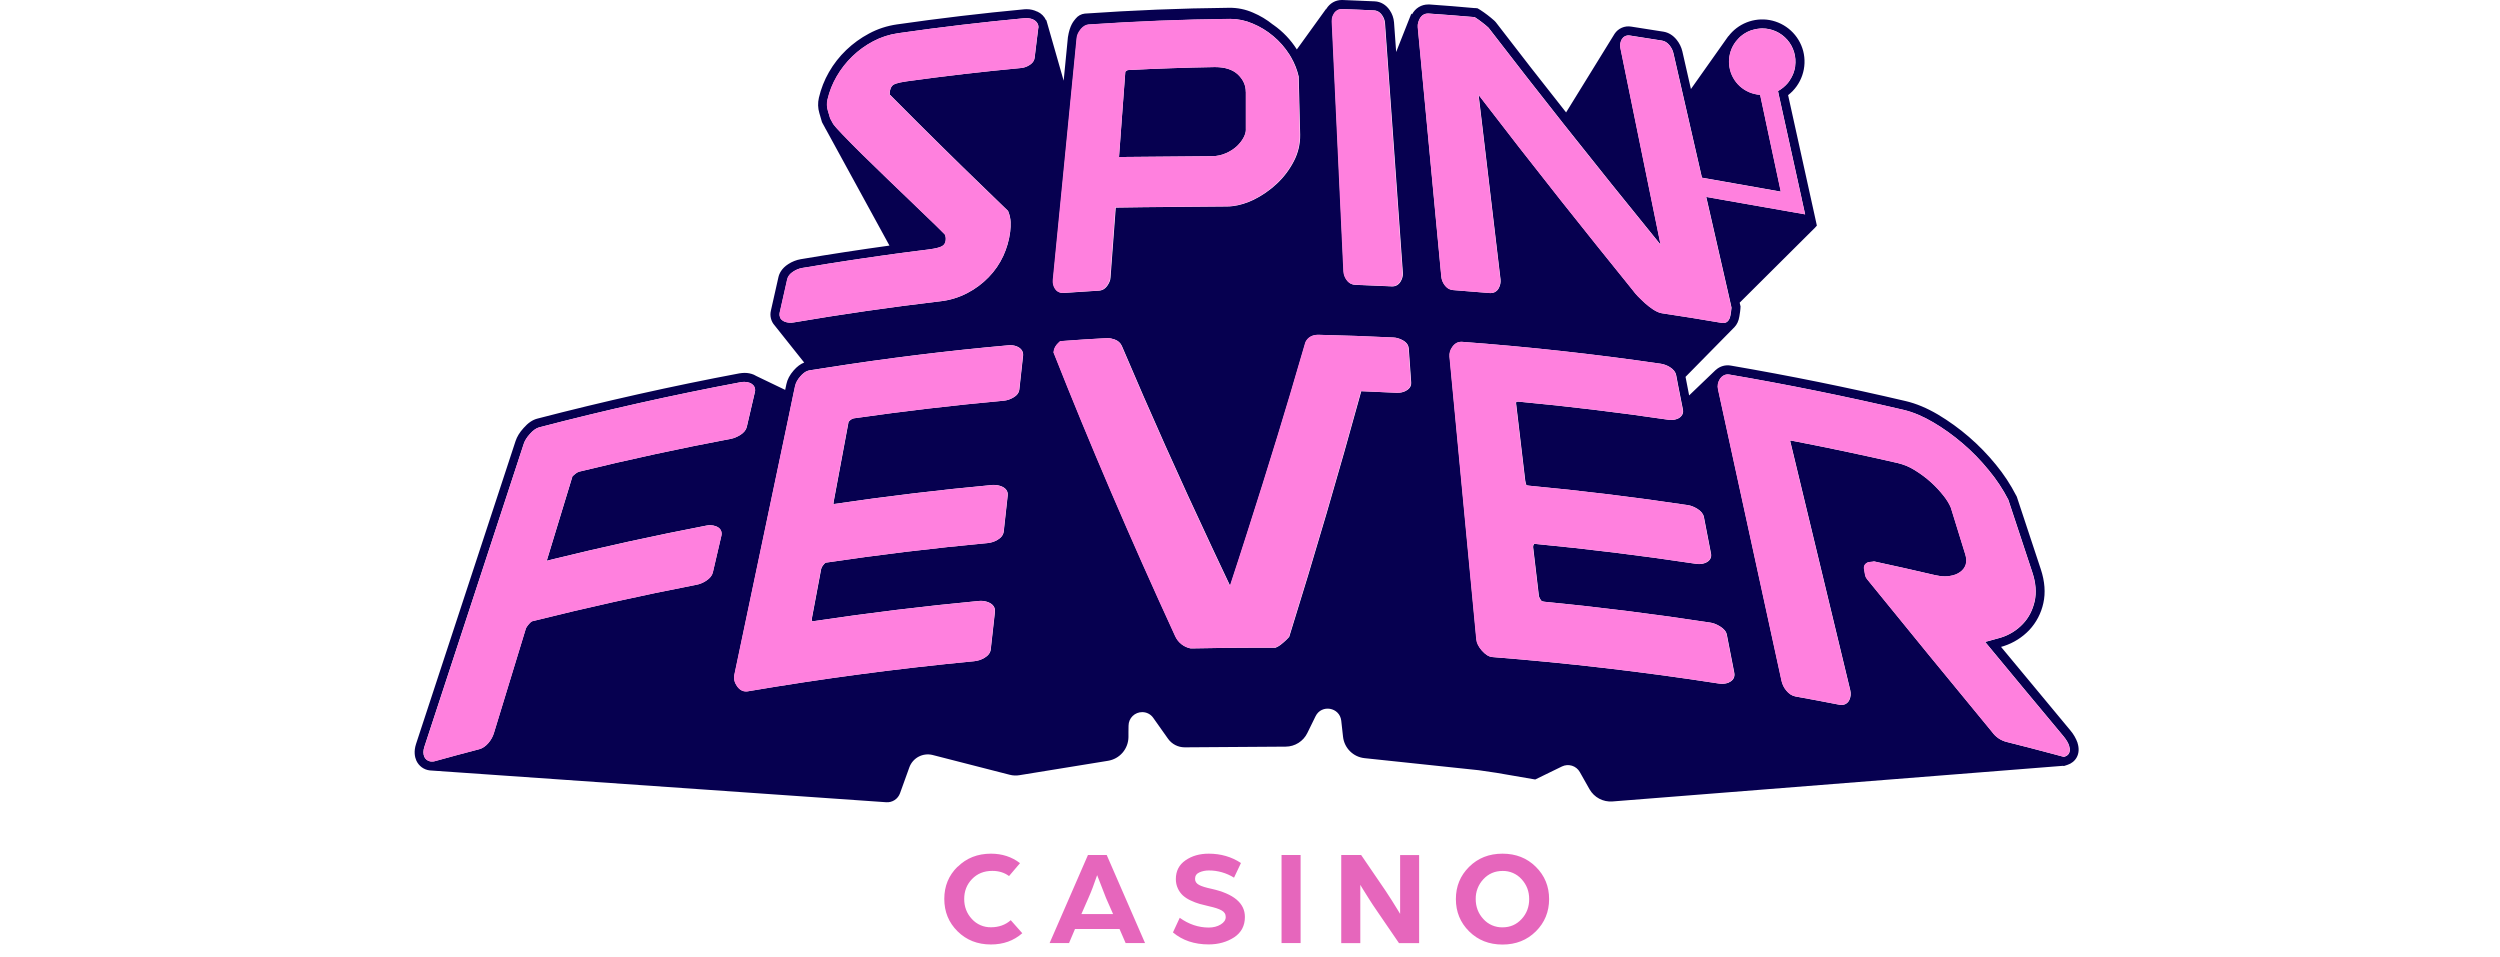
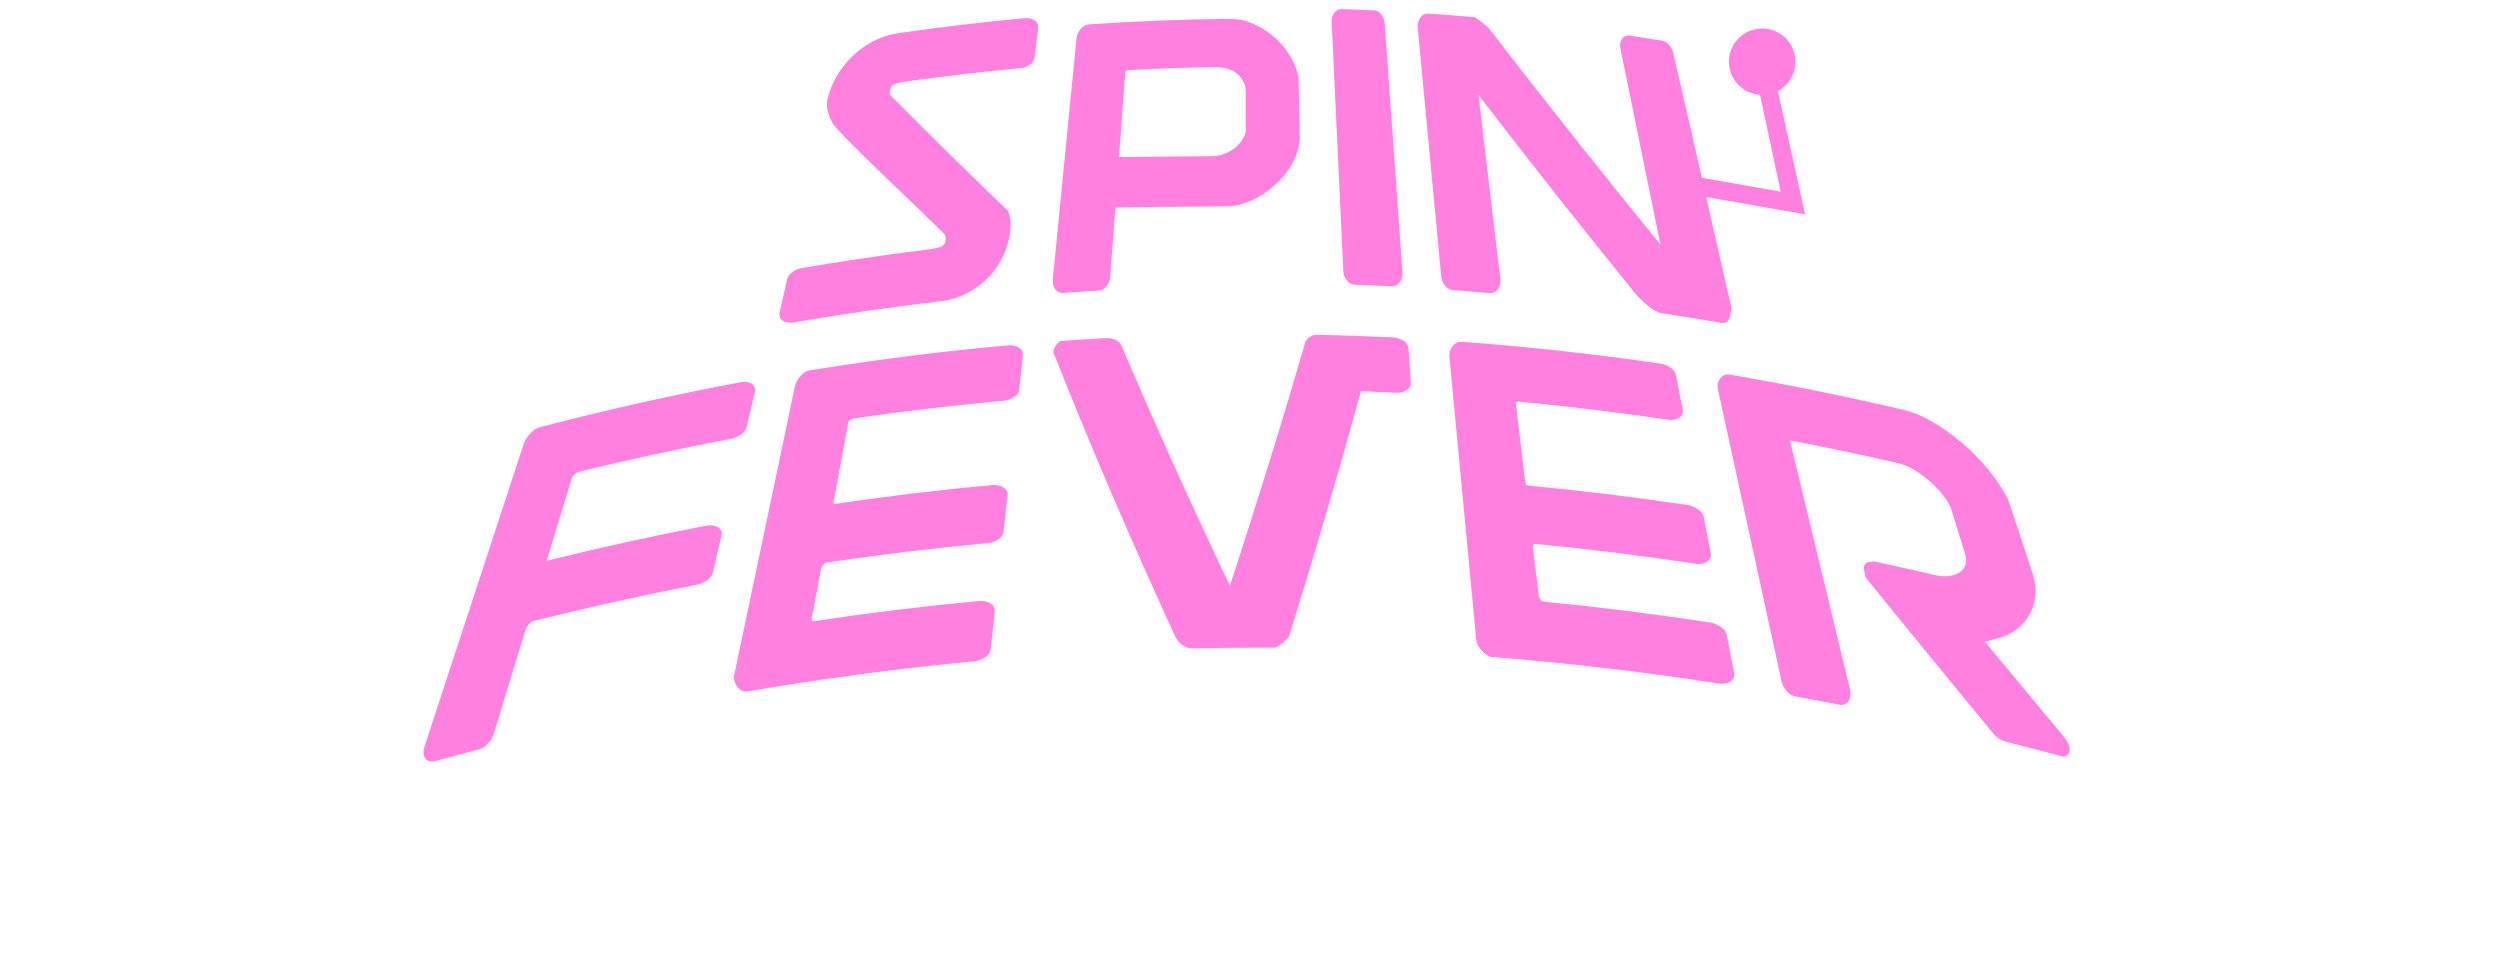
<svg xmlns="http://www.w3.org/2000/svg" width="162" height="62" viewBox="0 0 162 62" fill="none">
-   <path d="M134.629 48.143C134.525 47.851 134.37 47.581 134.171 47.344C132.666 45.539 131.165 43.73 129.667 41.918L129.851 41.864C130.478 41.66 131.044 41.303 131.499 40.826C131.953 40.338 132.267 39.737 132.408 39.086C132.559 38.416 132.504 37.673 132.243 36.883L130.701 32.224V32.206L130.686 32.187L130.673 32.151L130.664 32.132L130.65 32.114C130.283 31.398 129.84 30.724 129.328 30.103C128.275 28.811 127.004 27.712 125.573 26.858C124.862 26.44 124.159 26.146 123.489 25.99C119.735 25.109 115.956 24.342 112.156 23.69C111.986 23.66 111.811 23.668 111.645 23.715C111.478 23.762 111.325 23.846 111.196 23.961C111.178 23.975 111.165 23.989 111.146 24.002C111.146 24.008 111.137 24.011 111.132 24.017L109.456 25.623L109.223 24.42L112.316 21.276C112.34 21.258 112.362 21.23 112.386 21.207C112.555 21.032 112.665 20.799 112.711 20.505C112.752 20.271 112.771 20.11 112.78 20V19.954L112.789 19.871L112.771 19.789L112.73 19.614L117.609 14.758L117.733 14.62L117.545 13.761L115.869 6.165C116.294 5.836 116.613 5.389 116.786 4.881C116.96 4.373 116.981 3.825 116.847 3.305C116.713 2.798 116.436 2.339 116.05 1.984C115.664 1.629 115.184 1.391 114.667 1.299C114.168 1.212 113.655 1.265 113.184 1.451C112.713 1.637 112.303 1.95 111.998 2.354V2.34L109.572 5.77L109.016 3.325C108.951 3.054 108.827 2.802 108.653 2.585C108.415 2.287 108.121 2.108 107.795 2.053C107.116 1.943 106.409 1.829 105.692 1.723C105.489 1.69 105.281 1.716 105.092 1.798C104.903 1.88 104.742 2.015 104.628 2.186L101.483 7.285C99.95 5.35 98.432 3.402 96.93 1.442L96.912 1.424L96.897 1.406L96.861 1.368L96.843 1.351L96.825 1.333C96.541 1.08 96.239 0.849 95.92 0.643L95.745 0.538L95.612 0.524H95.543C94.576 0.435 93.607 0.357 92.638 0.29H92.551C92.101 0.29 91.711 0.528 91.495 0.937L91.457 0.877L90.471 3.37L90.333 1.447C90.31 1.165 90.214 0.894 90.054 0.661C89.815 0.307 89.466 0.105 89.081 0.087C88.392 0.055 87.69 0.028 86.992 0H86.947C86.542 0 86.179 0.207 85.955 0.56C85.946 0.574 85.937 0.587 85.931 0.601L85.922 0.588L84.035 3.204C83.641 2.58 83.126 2.04 82.521 1.616C82.507 1.602 82.494 1.598 82.479 1.589C82.088 1.272 81.654 1.012 81.19 0.817C80.702 0.603 80.175 0.497 79.642 0.505C76.522 0.537 73.415 0.665 70.298 0.881C70.181 0.893 70.068 0.928 69.965 0.985C69.862 1.042 69.772 1.119 69.7 1.211C69.567 1.377 69.324 1.625 69.2 2.414L68.925 5.228L67.8 1.294L67.786 1.316C67.674 1.065 67.473 0.865 67.222 0.752H67.207C66.999 0.649 66.77 0.596 66.538 0.596C66.492 0.596 66.446 0.596 66.395 0.6C63.641 0.857 60.86 1.188 58.12 1.582C57.481 1.675 56.87 1.872 56.311 2.175C55.771 2.462 55.274 2.822 54.833 3.245C54.395 3.665 54.02 4.146 53.718 4.672C53.42 5.19 53.201 5.749 53.065 6.33C52.987 6.67 52.997 7.004 53.092 7.321C53.143 7.492 53.194 7.67 53.245 7.85L53.263 7.909L53.29 7.964L53.461 8.277C53.461 8.277 53.478 8.308 53.487 8.331L53.514 8.377C53.514 8.377 53.52 8.386 53.524 8.391L57.637 15.914C55.716 16.18 53.799 16.474 51.886 16.796C51.6 16.846 51.326 16.954 51.082 17.113C50.646 17.392 50.49 17.736 50.44 17.971L49.953 20.133C49.913 20.301 49.915 20.476 49.958 20.643C50.001 20.811 50.084 20.965 50.201 21.093L52.111 23.493C51.872 23.585 51.647 23.755 51.431 24.002C51.174 24.296 51.023 24.586 50.958 24.893L50.88 25.265L49.007 24.365C48.958 24.333 48.905 24.305 48.851 24.282C48.662 24.203 48.459 24.162 48.254 24.163C48.145 24.163 48.025 24.177 47.906 24.195C43.559 25.013 39.157 26 34.814 27.128C34.512 27.206 34.218 27.404 33.929 27.735C33.667 28.024 33.502 28.299 33.409 28.579L26.96 48.207C26.8 48.698 26.882 49.065 26.978 49.285C27.14 49.639 27.465 49.879 27.851 49.923L57.431 51.985C57.623 51.998 57.813 51.948 57.974 51.843C58.135 51.737 58.256 51.583 58.321 51.402L58.927 49.721C59.035 49.426 59.248 49.18 59.526 49.033C59.804 48.886 60.127 48.847 60.432 48.923L65.427 50.204C65.633 50.259 65.854 50.268 66.07 50.231L71.803 49.299C72.168 49.239 72.502 49.053 72.743 48.772C72.985 48.49 73.12 48.133 73.124 47.763V47.422L73.13 47.018C73.131 46.902 73.155 46.788 73.2 46.681C73.246 46.575 73.311 46.478 73.394 46.398C73.477 46.317 73.574 46.253 73.682 46.21C73.789 46.166 73.904 46.145 74.019 46.146C74.159 46.146 74.297 46.179 74.421 46.244C74.545 46.309 74.651 46.403 74.731 46.518L75.682 47.862C75.933 48.221 76.342 48.432 76.783 48.427L83.316 48.382C83.608 48.38 83.894 48.296 84.141 48.14C84.388 47.984 84.587 47.763 84.715 47.5L85.248 46.413C85.634 45.622 86.813 45.829 86.913 46.701L87.029 47.744C87.111 48.478 87.694 49.056 88.428 49.129L95.824 49.91L96.98 50.08L99.483 50.511L101.217 49.666C101.418 49.569 101.65 49.552 101.864 49.618C102.078 49.685 102.259 49.83 102.37 50.025L102.999 51.14C103.301 51.673 103.879 51.98 104.49 51.934L133.684 49.625L133.739 49.639L133.904 49.585L133.987 49.557C134.465 49.401 134.868 48.887 134.62 48.128M35.792 36.246C39.111 35.428 42.471 34.694 45.781 34.056C45.859 34.042 45.937 34.033 46.014 34.033C46.143 34.033 46.272 34.056 46.392 34.102C46.73 34.226 46.795 34.497 46.745 34.708L46.189 37.095C46.143 37.293 45.996 37.476 45.762 37.628C45.56 37.761 45.345 37.852 45.115 37.894C41.555 38.584 38.015 39.371 34.498 40.252C34.485 40.252 34.407 40.279 34.265 40.445C34.122 40.61 34.072 40.716 34.058 40.78L32.001 47.51C31.873 47.936 31.501 48.432 31.052 48.547C30.096 48.796 29.143 49.053 28.192 49.318L28.155 49.327C28.109 49.34 28.06 49.346 28.012 49.345H28.008H27.999H27.985C27.935 49.346 27.886 49.34 27.838 49.327C27.765 49.308 27.696 49.273 27.637 49.225C27.578 49.176 27.531 49.115 27.499 49.047C27.416 48.863 27.416 48.643 27.499 48.391L33.941 28.754C34.006 28.556 34.135 28.345 34.34 28.12C34.551 27.881 34.749 27.743 34.938 27.693C39.252 26.567 43.605 25.592 47.987 24.769C48.029 24.765 48.066 24.755 48.107 24.752H48.111C48.153 24.752 48.19 24.746 48.231 24.746C48.364 24.746 48.488 24.77 48.603 24.815C48.644 24.833 48.681 24.851 48.713 24.879L48.763 24.916C48.777 24.925 48.791 24.939 48.804 24.957C48.804 24.957 48.813 24.957 48.819 24.966C48.869 25.026 48.904 25.096 48.922 25.172C48.939 25.248 48.938 25.327 48.919 25.402L48.392 27.67C48.346 27.863 48.199 28.042 47.965 28.188C47.758 28.312 47.561 28.395 47.372 28.432C44.075 29.054 40.795 29.764 37.535 30.561C37.448 30.588 37.367 30.632 37.297 30.691C37.228 30.744 37.162 30.801 37.099 30.861L35.461 36.236L35.434 36.337C35.557 36.309 35.681 36.277 35.805 36.245M66.055 25.238C66.032 25.453 65.895 25.632 65.647 25.77C65.449 25.88 65.251 25.944 65.054 25.963C61.828 26.257 58.559 26.642 55.331 27.106C55.259 27.119 55.191 27.151 55.135 27.197C55.117 27.211 55.102 27.221 55.089 27.233C55.075 27.248 55.062 27.257 55.053 27.271C55.03 27.286 55.009 27.304 54.992 27.326L54.028 32.49C54.019 32.549 54.01 32.605 54.01 32.66H54.037C57.452 32.156 60.879 31.744 64.315 31.425H64.43C64.595 31.425 64.765 31.461 64.926 31.526C65.302 31.691 65.32 31.985 65.302 32.104L65.045 34.436C65.018 34.656 64.885 34.84 64.64 34.982C64.448 35.097 64.228 35.166 64.002 35.189C60.529 35.511 57.007 35.938 53.528 36.456C53.519 36.456 53.464 36.469 53.363 36.598C53.253 36.736 53.221 36.828 53.212 36.878L52.605 40.109C52.605 40.165 52.62 40.211 52.632 40.257H52.651C52.651 40.257 52.707 40.257 52.748 40.248C56.303 39.714 59.873 39.278 63.452 38.94C63.488 38.94 63.531 38.935 63.572 38.935C63.746 38.935 63.916 38.971 64.081 39.04C64.476 39.215 64.486 39.513 64.476 39.637L64.204 42.07C64.182 42.295 64.04 42.483 63.791 42.63C63.586 42.749 63.358 42.823 63.122 42.846C58.211 43.316 53.319 43.966 48.456 44.796C48.421 44.802 48.386 44.805 48.35 44.805C48.189 44.805 47.964 44.746 47.766 44.466C47.602 44.232 47.542 43.984 47.593 43.727L51.105 27.027L51.416 25.527L51.527 25.012C51.572 24.805 51.683 24.599 51.867 24.389C51.949 24.291 52.032 24.213 52.114 24.154C52.217 24.075 52.336 24.021 52.463 23.998C52.807 23.943 53.151 23.888 53.496 23.838C57.432 23.216 61.388 22.728 65.357 22.373C65.399 22.373 65.44 22.369 65.477 22.369C65.651 22.369 65.817 22.404 65.959 22.478C66.198 22.598 66.322 22.8 66.298 23.043L66.055 25.251L66.055 25.238ZM67.286 1.8L67.193 2.534L67.047 3.741C67.032 3.875 66.955 4.071 66.697 4.223C66.536 4.327 66.352 4.39 66.161 4.406C63.694 4.638 61.233 4.924 58.779 5.265C58.109 5.357 57.916 5.471 57.875 5.504C57.775 5.582 57.71 5.701 57.673 5.876C57.659 5.945 57.655 6.036 57.655 6.146L57.71 6.169L57.746 6.214C58.297 6.771 58.853 7.326 59.422 7.895C61.356 9.823 63.309 11.732 65.279 13.624L65.325 13.67L65.348 13.73C65.436 13.954 65.481 14.175 65.49 14.39C65.495 14.592 65.49 14.804 65.463 15.015C65.394 15.558 65.242 16.087 65.013 16.585C64.777 17.096 64.455 17.563 64.062 17.966C63.667 18.375 63.204 18.719 62.686 18.99C62.131 19.279 61.527 19.461 60.905 19.527C57.76 19.898 54.57 20.358 51.425 20.895C51.235 20.931 51.038 20.913 50.856 20.845C50.785 20.818 50.719 20.777 50.663 20.725C50.622 20.692 50.589 20.649 50.567 20.601C50.563 20.601 50.563 20.592 50.558 20.588V20.573V20.569C50.558 20.569 50.554 20.56 50.554 20.555C50.54 20.526 50.531 20.495 50.527 20.464C50.527 20.45 50.521 20.431 50.521 20.418C50.517 20.364 50.52 20.309 50.53 20.256L51.017 18.095C51.062 17.902 51.192 17.736 51.407 17.599C51.587 17.48 51.784 17.401 51.986 17.365C52.559 17.268 53.138 17.172 53.717 17.081C54.152 17.011 54.588 16.942 55.024 16.878C55.258 16.842 55.492 16.805 55.722 16.773C56.165 16.705 56.609 16.64 57.053 16.58L57.145 16.567C57.411 16.53 57.677 16.488 57.944 16.456L58.866 16.332C59.279 16.277 59.688 16.227 60.097 16.176C60.703 16.103 60.96 16.011 61.069 15.938C61.193 15.864 61.263 15.749 61.285 15.579C61.304 15.448 61.285 15.315 61.231 15.194C61.203 15.167 61.084 15.037 60.656 14.62C60.294 14.266 59.854 13.848 59.349 13.362L59.266 13.28C58.724 12.761 58.15 12.21 57.544 11.626C56.986 11.089 56.431 10.55 55.879 10.007C55.447 9.583 55.022 9.153 54.603 8.717C54.248 8.349 54.102 8.175 54.033 8.083C54.019 8.061 54.006 8.042 53.997 8.029C53.997 8.024 53.992 8.02 53.987 8.014C53.983 8.005 53.978 7.996 53.974 7.992L53.946 7.941L53.799 7.67C53.744 7.496 53.698 7.317 53.643 7.143C53.578 6.915 53.574 6.674 53.629 6.444C53.751 5.92 53.951 5.418 54.222 4.953C54.779 3.988 55.596 3.201 56.581 2.68C57.087 2.412 57.635 2.234 58.201 2.153C60.933 1.758 63.705 1.432 66.445 1.175H66.537C66.62 1.175 66.703 1.189 66.785 1.208C66.808 1.212 66.835 1.221 66.862 1.23C66.895 1.244 66.932 1.257 66.964 1.271C66.991 1.285 67.019 1.298 67.042 1.317C67.065 1.331 67.087 1.344 67.106 1.363H67.11C67.11 1.363 67.137 1.39 67.147 1.404C67.161 1.419 67.174 1.428 67.18 1.441L67.207 1.477C67.243 1.528 67.262 1.579 67.276 1.625L67.289 1.68C67.293 1.704 67.295 1.729 67.295 1.753V1.809M86.317 1.36C86.317 1.322 86.317 1.285 86.326 1.249V1.244C86.326 1.23 86.326 1.217 86.33 1.202C86.33 1.166 86.344 1.129 86.353 1.093C86.363 1.056 86.376 1.02 86.394 0.987C86.41 0.948 86.43 0.911 86.454 0.877C86.48 0.832 86.513 0.792 86.55 0.757C86.55 0.753 86.559 0.744 86.564 0.744L86.578 0.73C86.596 0.712 86.614 0.697 86.638 0.685L86.707 0.642C86.729 0.629 86.757 0.624 86.784 0.616L86.84 0.601C86.876 0.592 86.912 0.588 86.95 0.588H86.973C87.666 0.61 88.359 0.642 89.052 0.675C89.194 0.679 89.396 0.744 89.566 0.991C89.677 1.153 89.737 1.322 89.749 1.487L89.974 4.627L90.296 9.107L90.907 17.682C90.92 17.87 90.874 18.054 90.769 18.233C90.645 18.444 90.457 18.559 90.236 18.559H90.204C89.409 18.52 88.613 18.486 87.817 18.457C87.666 18.453 87.45 18.393 87.271 18.145C87.152 17.982 87.083 17.788 87.073 17.585L86.318 1.413V1.36H86.317ZM68.244 18.144L69.787 2.465C69.805 2.281 69.888 2.096 70.034 1.913C70.043 1.9 70.052 1.891 70.062 1.877C70.214 1.702 70.374 1.606 70.554 1.592C73.578 1.386 76.654 1.262 79.683 1.229H79.743C80.229 1.229 80.716 1.33 81.184 1.532C81.662 1.73 82.107 2 82.511 2.341C82.915 2.675 83.264 3.075 83.558 3.534C83.593 3.593 83.636 3.657 83.668 3.717C83.902 4.122 84.062 4.539 84.159 4.966V5.02L84.25 8.729C84.261 9.325 84.122 9.914 83.846 10.442C83.565 10.988 83.193 11.481 82.745 11.901C82.292 12.326 81.779 12.68 81.221 12.953C80.772 13.168 80.321 13.302 79.881 13.357C79.757 13.371 79.633 13.379 79.509 13.379C78.389 13.394 74.285 13.416 72.302 13.453L71.963 17.984C71.958 18.154 71.884 18.328 71.765 18.502C71.586 18.76 71.379 18.824 71.233 18.833C70.461 18.879 69.69 18.929 68.915 18.985H68.869C68.767 18.984 68.668 18.957 68.58 18.907C68.492 18.856 68.419 18.783 68.368 18.695C68.266 18.529 68.222 18.334 68.244 18.14M91.103 25.328C90.936 25.414 90.75 25.456 90.563 25.452H90.489C89.727 25.416 88.969 25.383 88.212 25.351C86.753 30.662 85.203 35.948 83.562 41.206L83.544 41.266L83.498 41.316C83.397 41.426 83.291 41.532 83.186 41.619C83.066 41.72 82.928 41.858 82.658 41.972H81.477C80.059 41.972 78.632 41.99 77.227 42.018H77.159C76.945 41.976 76.744 41.883 76.572 41.748C76.401 41.614 76.263 41.44 76.171 41.243C73.248 34.885 70.604 28.716 68.309 22.91L68.281 22.845L68.29 22.776C68.308 22.57 68.428 22.363 68.644 22.17L68.722 22.102H68.823C69.786 22.023 70.764 21.968 71.738 21.913H71.788C71.917 21.913 72.059 21.94 72.224 21.996C72.449 22.074 72.614 22.22 72.701 22.422C74.542 26.755 76.465 31.053 78.468 35.313C78.555 35.505 78.647 35.694 78.734 35.882C79.056 36.575 79.385 37.268 79.716 37.962C80.088 36.837 80.447 35.722 80.803 34.606C81.493 32.458 82.163 30.328 82.805 28.226C83.072 27.354 83.334 26.486 83.591 25.628C83.636 25.471 83.682 25.315 83.728 25.164C83.774 25.008 83.82 24.857 83.861 24.706C84.114 23.865 84.357 23.034 84.596 22.208L84.614 22.162C84.761 21.863 85.046 21.698 85.423 21.698H85.45C87.065 21.734 88.704 21.794 90.311 21.872C90.5 21.881 90.697 21.942 90.889 22.043C91.201 22.208 91.275 22.423 91.289 22.575L91.445 24.774C91.458 24.911 91.426 25.164 91.095 25.329M93.616 18.471C93.493 18.31 93.419 18.118 93.4 17.916L91.876 1.767C91.872 1.722 91.876 1.676 91.876 1.625V1.607C91.876 1.593 91.876 1.583 91.881 1.571C91.881 1.548 91.886 1.527 91.894 1.506C91.913 1.417 91.942 1.331 91.981 1.249C92.02 1.165 92.075 1.088 92.142 1.024L92.22 0.964C92.256 0.941 92.294 0.922 92.335 0.908C92.349 0.904 92.362 0.895 92.381 0.895C92.433 0.882 92.487 0.876 92.541 0.877H92.588C93.542 0.941 94.515 1.019 95.484 1.102H95.553L95.612 1.143C95.723 1.212 95.86 1.308 96.021 1.432C96.196 1.565 96.324 1.67 96.429 1.767L96.466 1.803C98.047 3.858 99.641 5.903 101.249 7.937C103.352 10.592 105.473 13.232 107.611 15.859L106.358 9.731L105.009 3.126C104.977 2.981 104.985 2.831 105.032 2.69C105.041 2.662 105.05 2.635 105.063 2.608C105.078 2.58 105.087 2.556 105.1 2.538C105.126 2.495 105.157 2.455 105.192 2.419C105.207 2.404 105.224 2.392 105.243 2.383C105.261 2.369 105.279 2.355 105.298 2.351C105.316 2.336 105.334 2.333 105.357 2.323C105.375 2.314 105.394 2.309 105.413 2.309C105.449 2.295 105.481 2.295 105.523 2.295C105.55 2.295 105.578 2.295 105.605 2.299C106.308 2.405 107.005 2.515 107.703 2.63C107.883 2.657 108.047 2.763 108.195 2.943C108.318 3.103 108.405 3.273 108.442 3.452L109.218 6.84L109.402 7.643L110.288 11.512L115.4 12.417L114.382 7.652V7.643L114.061 6.142C113.933 6.134 113.807 6.114 113.684 6.082C113.216 5.969 112.8 5.701 112.503 5.322C112.205 4.943 112.045 4.475 112.046 3.993C112.045 3.522 112.199 3.064 112.486 2.69C112.495 2.676 112.5 2.667 112.513 2.658L112.519 2.653C112.537 2.621 112.564 2.593 112.597 2.562C112.624 2.525 112.656 2.493 112.688 2.46C112.752 2.392 112.823 2.331 112.9 2.277C112.959 2.227 113.019 2.185 113.083 2.153C113.122 2.125 113.164 2.1 113.207 2.079C113.257 2.052 113.303 2.029 113.359 2.011C113.41 1.988 113.461 1.968 113.514 1.951H113.529C113.553 1.939 113.579 1.932 113.606 1.928C113.647 1.914 113.689 1.905 113.73 1.896C113.758 1.887 113.79 1.882 113.822 1.878C113.852 1.869 113.883 1.864 113.914 1.864H113.923C114.012 1.848 114.103 1.84 114.194 1.84C114.501 1.84 114.805 1.905 115.085 2.032C115.365 2.158 115.615 2.344 115.817 2.575C116.019 2.807 116.17 3.079 116.258 3.373C116.346 3.668 116.37 3.978 116.329 4.282V4.306C116.32 4.384 116.305 4.457 116.283 4.526C116.274 4.562 116.265 4.604 116.25 4.641C116.237 4.682 116.223 4.724 116.209 4.761C116.168 4.863 116.121 4.963 116.067 5.059C116.039 5.109 116.007 5.159 115.974 5.205C115.97 5.219 115.961 5.223 115.957 5.238C115.93 5.279 115.897 5.32 115.865 5.362C115.865 5.362 115.86 5.371 115.856 5.375C115.676 5.586 115.461 5.765 115.218 5.898L115.277 6.183L116.769 12.949V12.958L116.975 13.89L116.879 13.872L110.568 12.761L112.051 19.251L112.201 19.922V19.963C112.197 20.05 112.175 20.202 112.142 20.408C112.135 20.46 112.123 20.511 112.105 20.561C112.099 20.594 112.087 20.626 112.069 20.656C112.037 20.731 111.988 20.797 111.926 20.849C111.926 20.849 111.917 20.854 111.912 20.858C111.842 20.907 111.759 20.933 111.674 20.932C111.649 20.933 111.625 20.931 111.6 20.927C110.301 20.703 108.984 20.491 107.694 20.298C107.524 20.271 107.336 20.188 107.125 20.05C106.938 19.925 106.761 19.787 106.593 19.637C106.434 19.492 106.279 19.342 106.129 19.188C106.015 19.069 105.909 18.943 105.812 18.81C104.244 16.872 102.685 14.926 101.135 12.972C99.344 10.711 97.57 8.436 95.815 6.146L96.063 8.222L97.237 18.113C97.255 18.306 97.219 18.49 97.123 18.668C97.075 18.765 97.001 18.847 96.909 18.904C96.818 18.961 96.712 18.991 96.603 18.99H96.55C95.754 18.921 94.957 18.857 94.162 18.797C94.015 18.788 93.804 18.724 93.62 18.476M112.036 44.227C111.898 44.283 111.75 44.311 111.6 44.309C111.527 44.309 111.448 44.304 111.367 44.291C106.507 43.537 101.621 42.966 96.719 42.579C96.489 42.561 96.269 42.422 96.035 42.161C95.819 41.908 95.695 41.669 95.677 41.44L93.937 23.111C93.919 22.886 93.978 22.67 94.125 22.473C94.314 22.212 94.53 22.152 94.685 22.152H94.731C99.009 22.468 103.343 22.946 107.616 23.57C107.823 23.602 108.029 23.676 108.217 23.794C108.442 23.937 108.58 24.107 108.617 24.309L108.626 24.345L108.736 24.929L108.969 26.108L109.057 26.545C109.062 26.581 109.066 26.613 109.066 26.655C109.066 26.673 109.066 26.692 109.062 26.715C109.062 26.728 109.062 26.742 109.053 26.76C109.053 26.779 109.044 26.797 109.035 26.82C109.029 26.841 109.019 26.862 109.007 26.88C108.938 26.998 108.831 27.089 108.703 27.137C108.572 27.19 108.432 27.216 108.29 27.214C108.231 27.214 108.171 27.214 108.117 27.201C104.894 26.724 101.621 26.329 98.39 26.026H98.372C98.334 26.026 98.312 26.035 98.279 26.053C98.261 26.062 98.252 26.071 98.238 26.08L98.835 31.121C98.849 31.235 98.876 31.337 98.913 31.438C98.922 31.438 98.968 31.465 99.084 31.474C102.494 31.796 105.954 32.218 109.369 32.732C109.567 32.759 109.774 32.842 109.98 32.966C110.227 33.118 110.375 33.297 110.416 33.503L110.874 35.867C110.93 36.124 110.802 36.349 110.536 36.464C110.401 36.522 110.255 36.552 110.109 36.551C110.036 36.552 109.964 36.546 109.893 36.533C106.415 36.007 102.924 35.576 99.422 35.239C99.422 35.239 99.409 35.252 99.4 35.271C99.363 35.323 99.345 35.386 99.349 35.45L99.726 38.64C99.753 38.732 99.803 38.819 99.864 38.906C99.908 38.97 100.033 38.993 100.102 38.998C103.654 39.342 107.258 39.797 110.815 40.343C111.017 40.37 111.233 40.453 111.453 40.586C111.711 40.742 111.866 40.926 111.903 41.138L112.386 43.607C112.436 43.877 112.307 44.107 112.032 44.221M133.826 49.019L133.743 49.046L133.703 49.037L133.656 49.023C133.473 48.973 133.294 48.927 133.111 48.877C132.092 48.603 131.072 48.338 130.048 48.082C129.663 47.989 129.324 47.759 129.094 47.435C126.383 44.148 123.686 40.851 121.001 37.542C120.937 37.469 120.891 37.381 120.868 37.286L120.799 36.891C120.785 36.838 120.784 36.782 120.794 36.728C120.805 36.674 120.827 36.623 120.859 36.579C120.9 36.527 120.952 36.485 121.012 36.457C121.072 36.428 121.137 36.413 121.203 36.414C121.332 36.409 121.368 36.396 121.368 36.396L121.438 36.381L121.506 36.395C122.801 36.675 124.114 36.969 125.403 37.272C125.624 37.322 125.83 37.35 126.027 37.35C126.138 37.35 126.239 37.346 126.339 37.327C126.62 37.285 126.84 37.204 127.028 37.066C127.203 36.941 127.318 36.786 127.382 36.597C127.441 36.408 127.436 36.184 127.359 35.932L126.417 32.888C126.298 32.616 126.142 32.361 125.954 32.131C125.706 31.817 125.433 31.523 125.137 31.254C124.815 30.965 124.468 30.706 124.099 30.479C123.76 30.265 123.388 30.106 122.998 30.011C120.699 29.483 118.392 28.996 116.076 28.551H116.039C116.021 28.551 116.007 28.555 116.003 28.559L119.899 44.726C119.954 44.947 119.932 45.153 119.845 45.346C119.803 45.447 119.732 45.532 119.641 45.592C119.55 45.651 119.444 45.683 119.335 45.681C119.289 45.681 119.248 45.681 119.202 45.668C118.256 45.484 117.297 45.3 116.351 45.131C116.131 45.089 115.933 44.965 115.759 44.75C115.609 44.57 115.504 44.358 115.452 44.13L111.334 25.231C111.308 25.12 111.305 25.004 111.325 24.892C111.344 24.779 111.386 24.671 111.448 24.575C111.463 24.553 111.481 24.529 111.495 24.506C111.547 24.44 111.611 24.384 111.683 24.341C111.701 24.327 111.719 24.323 111.738 24.314C111.756 24.3 111.775 24.296 111.794 24.291C111.811 24.282 111.829 24.277 111.853 24.277C111.866 24.273 111.88 24.268 111.894 24.268C111.918 24.268 111.94 24.264 111.963 24.264C111.999 24.264 112.032 24.264 112.064 24.273C115.815 24.915 119.615 25.686 123.365 26.563C123.981 26.71 124.623 26.981 125.283 27.372C125.931 27.752 126.574 28.211 127.184 28.734C127.795 29.253 128.364 29.841 128.883 30.479C129.369 31.065 129.791 31.702 130.14 32.378L130.155 32.421L131.696 37.08C131.926 37.763 131.977 38.401 131.848 38.97C131.715 39.544 131.463 40.035 131.086 40.43C130.699 40.839 130.214 41.142 129.676 41.311C129.598 41.339 129.517 41.362 129.434 41.38C129.415 41.385 129.397 41.394 129.378 41.394C129.374 41.394 129.365 41.394 129.36 41.399C129.347 41.399 129.328 41.408 129.314 41.412L129.269 41.426L129.167 41.454C129.136 41.467 129.103 41.472 129.066 41.481C129.034 41.495 129.002 41.5 128.97 41.509C128.933 41.523 128.901 41.526 128.869 41.536C128.836 41.55 128.8 41.554 128.768 41.563C128.736 41.578 128.703 41.582 128.667 41.591C128.658 41.591 128.649 41.591 128.64 41.596C130.269 43.57 131.981 45.627 133.725 47.719C133.904 47.94 134.024 48.137 134.084 48.33C134.248 48.853 133.9 48.995 133.826 49.019Z" fill="#060050" />
-   <path d="M80.735 5.967V8.41C80.735 8.56 80.68 8.735 80.584 8.919C80.478 9.117 80.332 9.304 80.147 9.479C79.94 9.667 79.703 9.819 79.445 9.928C79.164 10.054 78.859 10.12 78.551 10.121C78 10.13 76.159 10.145 74.483 10.158C73.753 10.163 73.06 10.172 72.514 10.176L72.752 6.936L72.923 4.645C72.923 4.645 72.968 4.609 73 4.585C73.03 4.56 73.067 4.544 73.106 4.54C74.961 4.443 76.838 4.379 78.692 4.347H78.743C79.381 4.347 79.877 4.507 80.216 4.823C80.561 5.155 80.73 5.527 80.73 5.958" fill="#060050" />
-   <path d="M62.053 56.171C62.627 55.602 63.347 55.318 64.215 55.318C64.936 55.318 65.565 55.524 66.097 55.932L65.386 56.768C65.082 56.543 64.72 56.433 64.302 56.433C63.761 56.433 63.325 56.612 62.985 56.965C62.645 57.319 62.48 57.75 62.48 58.255C62.48 58.76 62.645 59.191 62.975 59.549C63.132 59.723 63.324 59.861 63.539 59.954C63.753 60.047 63.986 60.092 64.22 60.087C64.716 60.087 65.156 59.934 65.496 59.628L66.244 60.472C65.693 60.959 65.013 61.202 64.211 61.202C63.343 61.202 62.622 60.917 62.049 60.349C61.474 59.779 61.19 59.081 61.19 58.25C61.19 57.419 61.474 56.732 62.049 56.162M70.49 55.405H71.715L74.199 61.111H72.941L72.546 60.201H69.659L69.273 61.111H68.015L70.499 55.405H70.49ZM72.129 59.233L71.669 58.187L71.095 56.709C70.898 57.296 70.71 57.787 70.531 58.187L70.073 59.233H72.129ZM76.443 59.471C77.031 59.894 77.66 60.105 78.325 60.105C78.623 60.105 78.88 60.04 79.101 59.907C79.317 59.774 79.427 59.614 79.427 59.421C79.427 59.228 79.335 59.09 79.152 58.99C78.968 58.888 78.706 58.806 78.371 58.732C78.124 58.673 77.913 58.618 77.733 58.572C77.535 58.514 77.341 58.44 77.155 58.351C76.974 58.269 76.805 58.161 76.655 58.03C76.518 57.903 76.407 57.75 76.329 57.581C76.238 57.389 76.193 57.178 76.195 56.965C76.195 56.442 76.402 56.038 76.82 55.749C77.238 55.459 77.737 55.318 78.325 55.318C79.106 55.318 79.803 55.519 80.414 55.923L79.965 56.873C79.474 56.565 78.905 56.403 78.325 56.406C78.114 56.406 77.912 56.446 77.724 56.529C77.535 56.611 77.439 56.753 77.439 56.951C77.439 57.122 77.526 57.249 77.696 57.342C77.867 57.434 78.133 57.516 78.496 57.593C79.946 57.915 80.67 58.526 80.67 59.417C80.67 59.99 80.437 60.431 79.973 60.738C79.506 61.041 78.954 61.198 78.321 61.198C77.398 61.198 76.627 60.941 76.007 60.421L76.448 59.471H76.444H76.443ZM84.279 55.405H83.044V61.111H84.279V55.405ZM86.918 55.405H88.203L89.76 57.686C89.884 57.869 90.026 58.085 90.187 58.342C90.347 58.599 90.481 58.806 90.577 58.971L90.728 59.219V55.409H91.959V61.115H90.655L89.204 58.994C89.031 58.746 88.865 58.493 88.704 58.237C88.565 58.017 88.427 57.797 88.291 57.576L88.148 57.337V61.115H86.913V55.409L86.918 55.405ZM95.199 56.171C95.773 55.602 96.493 55.318 97.361 55.318C98.229 55.318 98.95 55.601 99.523 56.171C100.097 56.74 100.382 57.438 100.382 58.259C100.382 59.081 100.097 59.783 99.523 60.353C98.95 60.922 98.229 61.207 97.361 61.207C96.494 61.207 95.773 60.922 95.199 60.353C94.626 59.783 94.341 59.086 94.341 58.259C94.341 57.433 94.626 56.741 95.199 56.171ZM96.122 59.554C96.278 59.728 96.47 59.866 96.685 59.959C96.9 60.051 97.132 60.097 97.365 60.092C97.861 60.092 98.27 59.912 98.601 59.554C98.931 59.196 99.091 58.764 99.091 58.26C99.091 57.754 98.926 57.332 98.601 56.974C98.446 56.801 98.255 56.663 98.042 56.57C97.829 56.477 97.598 56.432 97.365 56.437C96.87 56.437 96.452 56.617 96.122 56.974C95.795 57.322 95.617 57.783 95.626 58.259C95.626 58.76 95.791 59.197 96.122 59.554Z" fill="#E666BC" />
  <path d="M48.911 25.407L48.383 27.674C48.338 27.868 48.19 28.047 47.956 28.194C47.749 28.318 47.551 28.401 47.364 28.436C44.066 29.058 40.786 29.768 37.527 30.566C37.44 30.593 37.358 30.637 37.288 30.695C37.219 30.749 37.154 30.805 37.091 30.865L35.453 36.24C35.444 36.276 35.434 36.309 35.425 36.341C35.549 36.314 35.673 36.282 35.797 36.249C39.115 35.432 42.476 34.697 45.785 34.06C45.863 34.046 45.941 34.037 46.019 34.037C46.147 34.037 46.276 34.06 46.396 34.105C46.735 34.229 46.799 34.501 46.749 34.712L46.194 37.099C46.147 37.296 46.001 37.479 45.766 37.631C45.565 37.764 45.349 37.856 45.119 37.897C41.559 38.588 38.019 39.375 34.502 40.257C34.488 40.257 34.41 40.284 34.268 40.449C34.13 40.614 34.075 40.721 34.062 40.784L32.005 47.514C31.876 47.94 31.504 48.436 31.055 48.551C30.091 48.803 29.127 49.061 28.195 49.322L28.159 49.331C28.112 49.344 28.064 49.35 28.015 49.349H28.012H28.003H27.988C27.939 49.35 27.89 49.344 27.842 49.331C27.768 49.313 27.699 49.278 27.641 49.23C27.582 49.181 27.535 49.121 27.502 49.052C27.419 48.868 27.419 48.648 27.502 48.396L33.941 28.754C34.005 28.556 34.134 28.345 34.34 28.12C34.551 27.881 34.749 27.743 34.938 27.693C39.252 26.567 43.605 25.592 47.987 24.769C48.029 24.765 48.066 24.755 48.107 24.752H48.111C48.153 24.752 48.19 24.746 48.231 24.746C48.364 24.746 48.488 24.769 48.603 24.815C48.642 24.831 48.679 24.852 48.712 24.879L48.763 24.916C48.777 24.925 48.791 24.939 48.804 24.957C48.804 24.957 48.813 24.957 48.818 24.966C48.919 25.086 48.956 25.238 48.919 25.403M66.285 23.034L66.042 25.242C66.019 25.458 65.881 25.637 65.633 25.774C65.435 25.884 65.238 25.948 65.041 25.967C61.814 26.261 58.546 26.646 55.319 27.11C55.246 27.124 55.178 27.155 55.121 27.202C55.103 27.215 55.089 27.225 55.076 27.239C55.062 27.252 55.048 27.262 55.039 27.275C55.016 27.29 54.996 27.308 54.979 27.33L54.016 32.494C54.007 32.554 53.998 32.609 53.998 32.665H54.025C57.439 32.16 60.866 31.748 64.302 31.43H64.416C64.582 31.43 64.751 31.465 64.912 31.53C65.29 31.695 65.308 31.989 65.29 32.109L65.032 34.441C65.005 34.661 64.871 34.845 64.627 34.987C64.435 35.102 64.214 35.171 63.99 35.194C60.515 35.515 56.994 35.942 53.515 36.461C53.506 36.461 53.45 36.474 53.35 36.602C53.239 36.741 53.207 36.833 53.198 36.883L52.592 40.114C52.592 40.17 52.606 40.215 52.619 40.261H52.638C52.638 40.261 52.693 40.261 52.734 40.252C56.29 39.719 59.859 39.282 63.439 38.944C63.476 38.944 63.517 38.94 63.558 38.94C63.733 38.94 63.902 38.975 64.068 39.045C64.463 39.219 64.472 39.517 64.463 39.641L64.192 42.075C64.169 42.299 64.026 42.488 63.778 42.634C63.573 42.754 63.345 42.827 63.109 42.85C58.198 43.32 53.306 43.971 48.443 44.801C48.408 44.807 48.372 44.81 48.337 44.81C48.177 44.81 47.951 44.751 47.755 44.47C47.589 44.236 47.53 43.989 47.579 43.732L51.092 27.032L51.404 25.531L51.513 25.017C51.56 24.81 51.669 24.603 51.854 24.393C51.935 24.296 52.018 24.219 52.101 24.159C52.203 24.08 52.323 24.026 52.45 24.002C52.794 23.948 53.139 23.892 53.483 23.842C57.419 23.221 61.375 22.733 65.344 22.378C65.385 22.378 65.426 22.373 65.463 22.373C65.638 22.373 65.803 22.409 65.946 22.483C66.184 22.602 66.308 22.804 66.285 23.048M91.082 25.325C90.914 25.41 90.728 25.453 90.54 25.449H90.466C89.704 25.412 88.948 25.38 88.189 25.347C86.731 30.659 85.181 35.944 83.54 41.202L83.522 41.261L83.475 41.313C83.375 41.422 83.269 41.528 83.164 41.615C83.044 41.716 82.907 41.854 82.635 41.969H81.457C80.039 41.969 78.611 41.987 77.206 42.014H77.137C76.923 41.972 76.722 41.879 76.551 41.745C76.38 41.61 76.243 41.437 76.151 41.239C73.227 34.882 70.582 28.712 68.287 22.905L68.26 22.841L68.269 22.772C68.287 22.565 68.407 22.359 68.623 22.166L68.701 22.097H68.801C69.766 22.02 70.743 21.964 71.716 21.909H71.766C71.895 21.909 72.038 21.937 72.202 21.992C72.427 22.07 72.593 22.217 72.68 22.419C74.521 26.751 76.443 31.049 78.445 35.309C78.533 35.501 78.625 35.69 78.711 35.877C79.033 36.571 79.364 37.264 79.694 37.957C80.066 36.833 80.424 35.717 80.782 34.601C81.471 32.454 82.14 30.323 82.784 28.222C83.05 27.348 83.311 26.481 83.568 25.623C83.614 25.467 83.66 25.31 83.706 25.159C83.751 25.003 83.798 24.851 83.84 24.7C84.091 23.86 84.335 23.029 84.574 22.202L84.591 22.157C84.739 21.859 85.023 21.694 85.4 21.694H85.427C87.043 21.73 88.682 21.79 90.288 21.868C90.477 21.877 90.675 21.937 90.867 22.038C91.179 22.203 91.252 22.419 91.266 22.571L91.422 24.769C91.436 24.907 91.404 25.159 91.074 25.325M133.812 49.015L133.73 49.042L133.688 49.033L133.643 49.02C133.459 48.969 133.28 48.923 133.096 48.872C132.078 48.599 131.058 48.334 130.035 48.079C129.649 47.985 129.31 47.755 129.08 47.432C126.257 44.007 123.53 40.675 120.987 37.539C120.923 37.465 120.877 37.377 120.854 37.282L120.785 36.887C120.772 36.834 120.77 36.779 120.781 36.725C120.791 36.671 120.813 36.62 120.845 36.575C120.886 36.523 120.939 36.482 120.998 36.453C121.058 36.424 121.123 36.41 121.19 36.41C121.318 36.406 121.355 36.392 121.355 36.392L121.423 36.378L121.492 36.391C122.787 36.672 124.1 36.965 125.389 37.268C125.609 37.319 125.816 37.346 126.014 37.346C126.123 37.346 126.225 37.342 126.326 37.323C126.606 37.282 126.826 37.2 127.014 37.062C127.189 36.938 127.303 36.782 127.368 36.593C127.427 36.405 127.423 36.18 127.345 35.928L126.404 32.884C126.321 32.678 126.165 32.417 125.94 32.127C125.693 31.813 125.419 31.52 125.123 31.251C124.801 30.962 124.454 30.702 124.086 30.474C123.746 30.26 123.374 30.102 122.984 30.007C120.686 29.479 118.378 28.992 116.062 28.547H116.026C116.008 28.547 115.993 28.551 115.989 28.556L119.886 44.723C119.941 44.943 119.918 45.15 119.831 45.343C119.789 45.443 119.718 45.528 119.627 45.588C119.537 45.648 119.43 45.679 119.321 45.678C119.276 45.678 119.234 45.678 119.188 45.664C118.242 45.48 117.283 45.296 116.337 45.127C116.117 45.086 115.92 44.962 115.745 44.746C115.595 44.566 115.49 44.354 115.438 44.126L111.321 25.228C111.295 25.116 111.291 25.001 111.311 24.888C111.331 24.775 111.373 24.668 111.435 24.572C111.449 24.548 111.467 24.526 111.481 24.503C111.533 24.437 111.597 24.381 111.669 24.337C111.687 24.324 111.705 24.319 111.724 24.31C111.742 24.296 111.76 24.292 111.779 24.287C111.797 24.278 111.816 24.273 111.839 24.273C111.853 24.269 111.866 24.265 111.881 24.265C111.903 24.265 111.925 24.259 111.949 24.259C111.986 24.259 112.018 24.259 112.05 24.268C115.839 24.919 119.608 25.683 123.351 26.559C123.966 26.706 124.609 26.977 125.27 27.367C125.918 27.748 126.56 28.207 127.17 28.73C127.781 29.249 128.35 29.836 128.869 30.475C129.355 31.061 129.777 31.698 130.127 32.375L130.14 32.416L131.683 37.075C131.912 37.76 131.962 38.398 131.834 38.967C131.701 39.541 131.448 40.031 131.072 40.427C130.685 40.835 130.2 41.139 129.663 41.307C129.585 41.335 129.502 41.358 129.419 41.377C129.401 41.381 129.383 41.39 129.365 41.39C129.36 41.39 129.351 41.39 129.347 41.395C129.332 41.395 129.314 41.404 129.301 41.409L129.254 41.422L129.153 41.449C129.121 41.464 129.09 41.468 129.053 41.478C129.02 41.492 128.988 41.496 128.956 41.505C128.92 41.519 128.887 41.523 128.855 41.532C128.823 41.546 128.786 41.551 128.754 41.561C128.722 41.574 128.69 41.579 128.653 41.588C128.644 41.588 128.635 41.588 128.626 41.592C130.255 43.566 131.968 45.623 133.712 47.716C133.891 47.936 134.01 48.134 134.069 48.327C134.235 48.85 133.886 48.992 133.812 49.015ZM112.018 44.223C111.88 44.279 111.731 44.306 111.582 44.305C111.509 44.305 111.43 44.3 111.349 44.287C106.489 43.533 101.603 42.962 96.7 42.575C96.47 42.557 96.251 42.419 96.017 42.157C95.801 41.905 95.677 41.666 95.658 41.437L93.919 23.107C93.901 22.883 93.961 22.667 94.108 22.469C94.296 22.209 94.512 22.148 94.668 22.148H94.713C98.992 22.465 103.325 22.942 107.598 23.566C107.805 23.599 108.011 23.672 108.2 23.791C108.425 23.934 108.562 24.104 108.599 24.306L108.608 24.342L108.719 24.926L108.952 26.105L109.039 26.541C109.045 26.577 109.048 26.61 109.048 26.651C109.048 26.669 109.048 26.688 109.045 26.711C109.045 26.725 109.045 26.738 109.036 26.756C109.036 26.775 109.027 26.793 109.017 26.816C109.011 26.837 109.002 26.857 108.99 26.876C108.921 26.994 108.814 27.085 108.686 27.134C108.555 27.186 108.414 27.213 108.273 27.211C108.214 27.211 108.154 27.211 108.099 27.197C104.876 26.72 101.604 26.326 98.372 26.022H98.354C98.317 26.022 98.293 26.031 98.262 26.049C98.244 26.059 98.235 26.068 98.221 26.078L98.817 31.118C98.831 31.232 98.859 31.333 98.896 31.434C98.905 31.434 98.946 31.461 99.065 31.471C102.505 31.795 105.935 32.215 109.352 32.729C109.55 32.756 109.756 32.838 109.963 32.962C110.21 33.114 110.357 33.293 110.399 33.5L110.857 35.863C110.913 36.121 110.784 36.346 110.518 36.461C110.383 36.519 110.238 36.548 110.091 36.548C110.022 36.548 109.949 36.543 109.875 36.53C106.397 36.004 102.906 35.572 99.405 35.236C99.405 35.236 99.391 35.248 99.382 35.267C99.345 35.32 99.327 35.383 99.331 35.447L99.708 38.637C99.735 38.728 99.786 38.816 99.845 38.903C99.891 38.967 100.016 38.99 100.084 38.994C103.637 39.339 107.24 39.793 110.798 40.34C111 40.367 111.216 40.449 111.436 40.582C111.693 40.739 111.849 40.922 111.885 41.134L112.368 43.603C112.418 43.873 112.289 44.104 112.014 44.218M116.866 13.872L110.553 12.761L112.036 19.251L112.188 19.922V19.963C112.183 20.05 112.161 20.202 112.129 20.408C112.122 20.46 112.109 20.511 112.092 20.56C112.085 20.594 112.073 20.626 112.055 20.656C112.023 20.731 111.974 20.797 111.912 20.849C111.912 20.849 111.903 20.854 111.898 20.858C111.829 20.907 111.745 20.933 111.659 20.932C111.637 20.932 111.609 20.932 111.587 20.927C110.287 20.703 108.97 20.491 107.68 20.298C107.51 20.271 107.322 20.188 107.111 20.05C106.924 19.925 106.746 19.787 106.578 19.637C106.419 19.492 106.265 19.342 106.115 19.188C106.001 19.069 105.895 18.943 105.798 18.81C104.23 16.872 102.671 14.926 101.12 12.972C99.329 10.711 97.556 8.436 95.801 6.146L96.048 8.222L97.223 18.113C97.241 18.306 97.205 18.489 97.109 18.668C97.062 18.765 96.988 18.847 96.896 18.904C96.804 18.961 96.698 18.991 96.59 18.99H96.535C95.741 18.921 94.942 18.857 94.148 18.797C94.001 18.788 93.79 18.723 93.607 18.476C93.484 18.314 93.409 18.122 93.391 17.92L91.865 1.773C91.861 1.727 91.865 1.681 91.865 1.63V1.612C91.865 1.599 91.865 1.589 91.871 1.576C91.871 1.557 91.875 1.534 91.884 1.511C91.903 1.423 91.932 1.336 91.971 1.254C92.01 1.17 92.065 1.094 92.132 1.03C92.155 1.011 92.187 0.988 92.21 0.97C92.246 0.946 92.284 0.928 92.325 0.914C92.339 0.909 92.352 0.9 92.37 0.9C92.423 0.887 92.478 0.881 92.532 0.882H92.577C93.532 0.946 94.505 1.024 95.474 1.107H95.542L95.602 1.148C95.713 1.218 95.85 1.314 96.01 1.438C96.186 1.571 96.314 1.676 96.419 1.773L96.456 1.809C98.302 4.207 100.165 6.591 102.047 8.961C103.885 11.273 105.736 13.574 107.601 15.865L106.348 9.737L104.999 3.131C104.967 2.987 104.975 2.836 105.022 2.696C105.031 2.668 105.04 2.64 105.053 2.613C105.068 2.585 105.077 2.562 105.09 2.544C105.116 2.5 105.147 2.46 105.182 2.424C105.197 2.41 105.214 2.398 105.232 2.388C105.251 2.374 105.269 2.36 105.288 2.356C105.306 2.342 105.324 2.338 105.347 2.328C105.365 2.319 105.384 2.315 105.402 2.315C105.439 2.3 105.471 2.3 105.513 2.3C105.539 2.3 105.567 2.3 105.595 2.305C106.298 2.411 106.995 2.52 107.693 2.635C107.872 2.662 108.037 2.768 108.184 2.948C108.308 3.108 108.395 3.278 108.432 3.458L109.207 6.845L109.392 7.648L110.278 11.518L115.39 12.422L114.372 7.657V7.648L114.051 6.148C113.923 6.14 113.797 6.12 113.674 6.088C113.206 5.974 112.79 5.706 112.492 5.327C112.195 4.948 112.034 4.48 112.035 3.999C112.034 3.527 112.189 3.069 112.475 2.696C112.485 2.681 112.49 2.672 112.503 2.663L112.508 2.659C112.53 2.625 112.556 2.594 112.586 2.567C112.614 2.53 112.646 2.498 112.678 2.466C112.742 2.397 112.812 2.336 112.889 2.282C112.945 2.234 113.007 2.192 113.073 2.158C113.114 2.131 113.156 2.103 113.197 2.085C113.247 2.058 113.293 2.034 113.348 2.016C113.399 1.993 113.449 1.975 113.504 1.956H113.518C113.542 1.944 113.569 1.937 113.596 1.934C113.637 1.919 113.679 1.91 113.72 1.901C113.747 1.892 113.78 1.887 113.812 1.883C113.841 1.874 113.873 1.869 113.904 1.869H113.913C113.936 1.864 113.958 1.86 113.981 1.86C114.048 1.851 114.116 1.846 114.184 1.847C114.491 1.846 114.795 1.911 115.075 2.037C115.355 2.164 115.605 2.349 115.807 2.58C116.01 2.811 116.16 3.083 116.249 3.377C116.337 3.672 116.362 3.982 116.32 4.286V4.309C116.311 4.388 116.297 4.46 116.274 4.53C116.265 4.566 116.256 4.608 116.242 4.645C116.228 4.686 116.215 4.727 116.201 4.764C116.16 4.867 116.112 4.966 116.058 5.062C116.031 5.113 115.999 5.163 115.966 5.209C115.962 5.222 115.953 5.227 115.948 5.241C115.921 5.283 115.888 5.324 115.857 5.365C115.857 5.365 115.852 5.374 115.848 5.379C115.668 5.59 115.452 5.769 115.21 5.902L115.269 6.187L116.761 12.953V12.962L116.967 13.893L116.871 13.875L116.867 13.871L116.866 13.872ZM90.88 17.673C90.894 17.861 90.847 18.044 90.742 18.224C90.618 18.435 90.43 18.549 90.209 18.549H90.178C89.382 18.511 88.586 18.477 87.79 18.448C87.639 18.444 87.423 18.383 87.244 18.136C87.125 17.973 87.056 17.778 87.046 17.576L86.291 1.404V1.359C86.291 1.323 86.291 1.285 86.3 1.248V1.244C86.3 1.23 86.3 1.217 86.304 1.202C86.304 1.166 86.318 1.129 86.327 1.093C86.341 1.056 86.35 1.023 86.369 0.987C86.384 0.948 86.404 0.911 86.428 0.877C86.454 0.832 86.486 0.792 86.524 0.757C86.524 0.753 86.533 0.743 86.539 0.743L86.552 0.73C86.57 0.712 86.588 0.697 86.612 0.685L86.681 0.642C86.703 0.629 86.731 0.624 86.759 0.616L86.814 0.601C86.85 0.592 86.887 0.588 86.924 0.588H86.947C87.64 0.61 88.333 0.642 89.026 0.675C89.169 0.679 89.37 0.743 89.541 0.991C89.65 1.153 89.711 1.322 89.724 1.487L89.949 4.627L90.27 9.107L90.881 17.682V17.673H90.88ZM84.137 5.013V4.957C84.031 4.52 83.864 4.099 83.641 3.708L83.531 3.525C83.248 3.074 82.894 2.671 82.484 2.332C82.085 1.997 81.638 1.725 81.157 1.524C80.702 1.328 80.212 1.225 79.716 1.221H79.657C76.627 1.253 73.552 1.377 70.526 1.583C70.352 1.598 70.187 1.694 70.035 1.868C70.026 1.882 70.017 1.891 70.008 1.905C69.861 2.088 69.778 2.272 69.76 2.456L68.217 18.135C68.199 18.342 68.241 18.531 68.341 18.692C68.393 18.779 68.466 18.852 68.553 18.902C68.641 18.953 68.74 18.98 68.842 18.981H68.888C69.664 18.926 70.435 18.87 71.206 18.829C71.353 18.82 71.559 18.755 71.739 18.498C71.858 18.324 71.931 18.145 71.936 17.976L72.275 13.445C74.258 13.408 78.358 13.386 79.481 13.371C79.606 13.371 79.73 13.362 79.854 13.349C80.299 13.293 80.744 13.16 81.194 12.944C81.318 12.885 81.442 12.82 81.557 12.751C81.977 12.513 82.367 12.225 82.718 11.893C83.167 11.474 83.54 10.981 83.82 10.434C84.095 9.906 84.234 9.317 84.224 8.721L84.137 5.013ZM80.731 8.41C80.731 8.56 80.68 8.736 80.579 8.919C80.474 9.117 80.327 9.304 80.143 9.479C79.936 9.667 79.698 9.819 79.441 9.928C79.17 10.053 78.867 10.117 78.546 10.121C77.995 10.13 76.154 10.145 74.478 10.158C73.749 10.163 73.056 10.172 72.51 10.176L72.749 6.936L72.918 4.645C72.918 4.645 72.963 4.609 72.996 4.585C73.033 4.558 73.069 4.54 73.102 4.54C74.956 4.443 76.834 4.379 78.688 4.347H78.738C79.376 4.347 79.872 4.508 80.212 4.824C80.556 5.155 80.726 5.527 80.726 5.958V8.401L80.731 8.41ZM67.277 1.749V1.804L67.185 2.538L67.038 3.746C67.024 3.879 66.946 4.076 66.689 4.228C66.571 4.304 66.44 4.358 66.303 4.389C66.253 4.402 66.203 4.406 66.151 4.411C63.696 4.641 61.218 4.93 58.771 5.27C58.1 5.362 57.908 5.477 57.867 5.508C57.765 5.586 57.702 5.706 57.665 5.88C57.651 5.949 57.647 6.041 57.647 6.151L57.701 6.174L57.738 6.22C60.219 8.719 62.73 11.189 65.271 13.628L65.316 13.674L65.339 13.734C65.426 13.959 65.472 14.179 65.482 14.395C65.487 14.597 65.482 14.808 65.454 15.019C65.385 15.562 65.234 16.092 65.005 16.589C64.769 17.099 64.448 17.565 64.054 17.966C63.659 18.371 63.196 18.72 62.672 18.99C62.117 19.279 61.513 19.461 60.891 19.527C57.746 19.898 54.557 20.358 51.413 20.895C51.222 20.931 51.025 20.913 50.844 20.845C50.772 20.818 50.706 20.777 50.651 20.725C50.609 20.692 50.576 20.649 50.554 20.601C50.55 20.601 50.55 20.592 50.545 20.588V20.574V20.569C50.545 20.569 50.54 20.56 50.54 20.555C50.526 20.526 50.517 20.495 50.513 20.464C50.513 20.45 50.509 20.431 50.509 20.418C50.505 20.364 50.508 20.31 50.518 20.257L51.004 18.095C51.05 17.902 51.178 17.736 51.395 17.599C51.573 17.48 51.77 17.401 51.972 17.365C52.547 17.268 53.124 17.172 53.703 17.081C54.14 17.011 54.575 16.943 55.011 16.878C55.245 16.842 55.479 16.805 55.709 16.773C56.152 16.705 56.596 16.64 57.04 16.58L57.132 16.567C57.399 16.53 57.665 16.488 57.931 16.456L58.853 16.332C59.267 16.277 59.675 16.227 60.084 16.177C60.689 16.103 60.946 16.011 61.057 15.938C61.181 15.864 61.25 15.749 61.272 15.579C61.291 15.448 61.272 15.314 61.218 15.194C61.191 15.167 61.07 15.038 60.643 14.62C60.281 14.266 59.84 13.848 59.335 13.362L59.252 13.28C58.712 12.761 58.137 12.21 57.532 11.627C56.973 11.09 56.418 10.55 55.865 10.007C55.434 9.583 55.009 9.152 54.59 8.716C54.237 8.348 54.089 8.174 54.021 8.082L53.984 8.028C53.984 8.023 53.98 8.019 53.975 8.014C53.971 8.006 53.967 7.998 53.961 7.991L53.934 7.94L53.786 7.669C53.732 7.495 53.686 7.316 53.631 7.142C53.566 6.914 53.561 6.674 53.617 6.444C53.739 5.919 53.939 5.417 54.21 4.952C54.767 3.988 55.585 3.2 56.569 2.679C57.075 2.411 57.622 2.233 58.188 2.152C60.92 1.757 63.692 1.431 66.433 1.174H66.524C66.607 1.174 66.69 1.188 66.772 1.207C66.796 1.211 66.823 1.22 66.851 1.229C66.883 1.243 66.92 1.256 66.951 1.271C66.979 1.284 67.007 1.298 67.029 1.316C67.053 1.329 67.075 1.344 67.094 1.362H67.099C67.099 1.362 67.126 1.39 67.135 1.404C67.149 1.418 67.162 1.427 67.167 1.44L67.195 1.477C67.231 1.528 67.249 1.578 67.264 1.624L67.277 1.679C67.282 1.706 67.282 1.73 67.282 1.753" fill="#FF80DE" />
</svg>